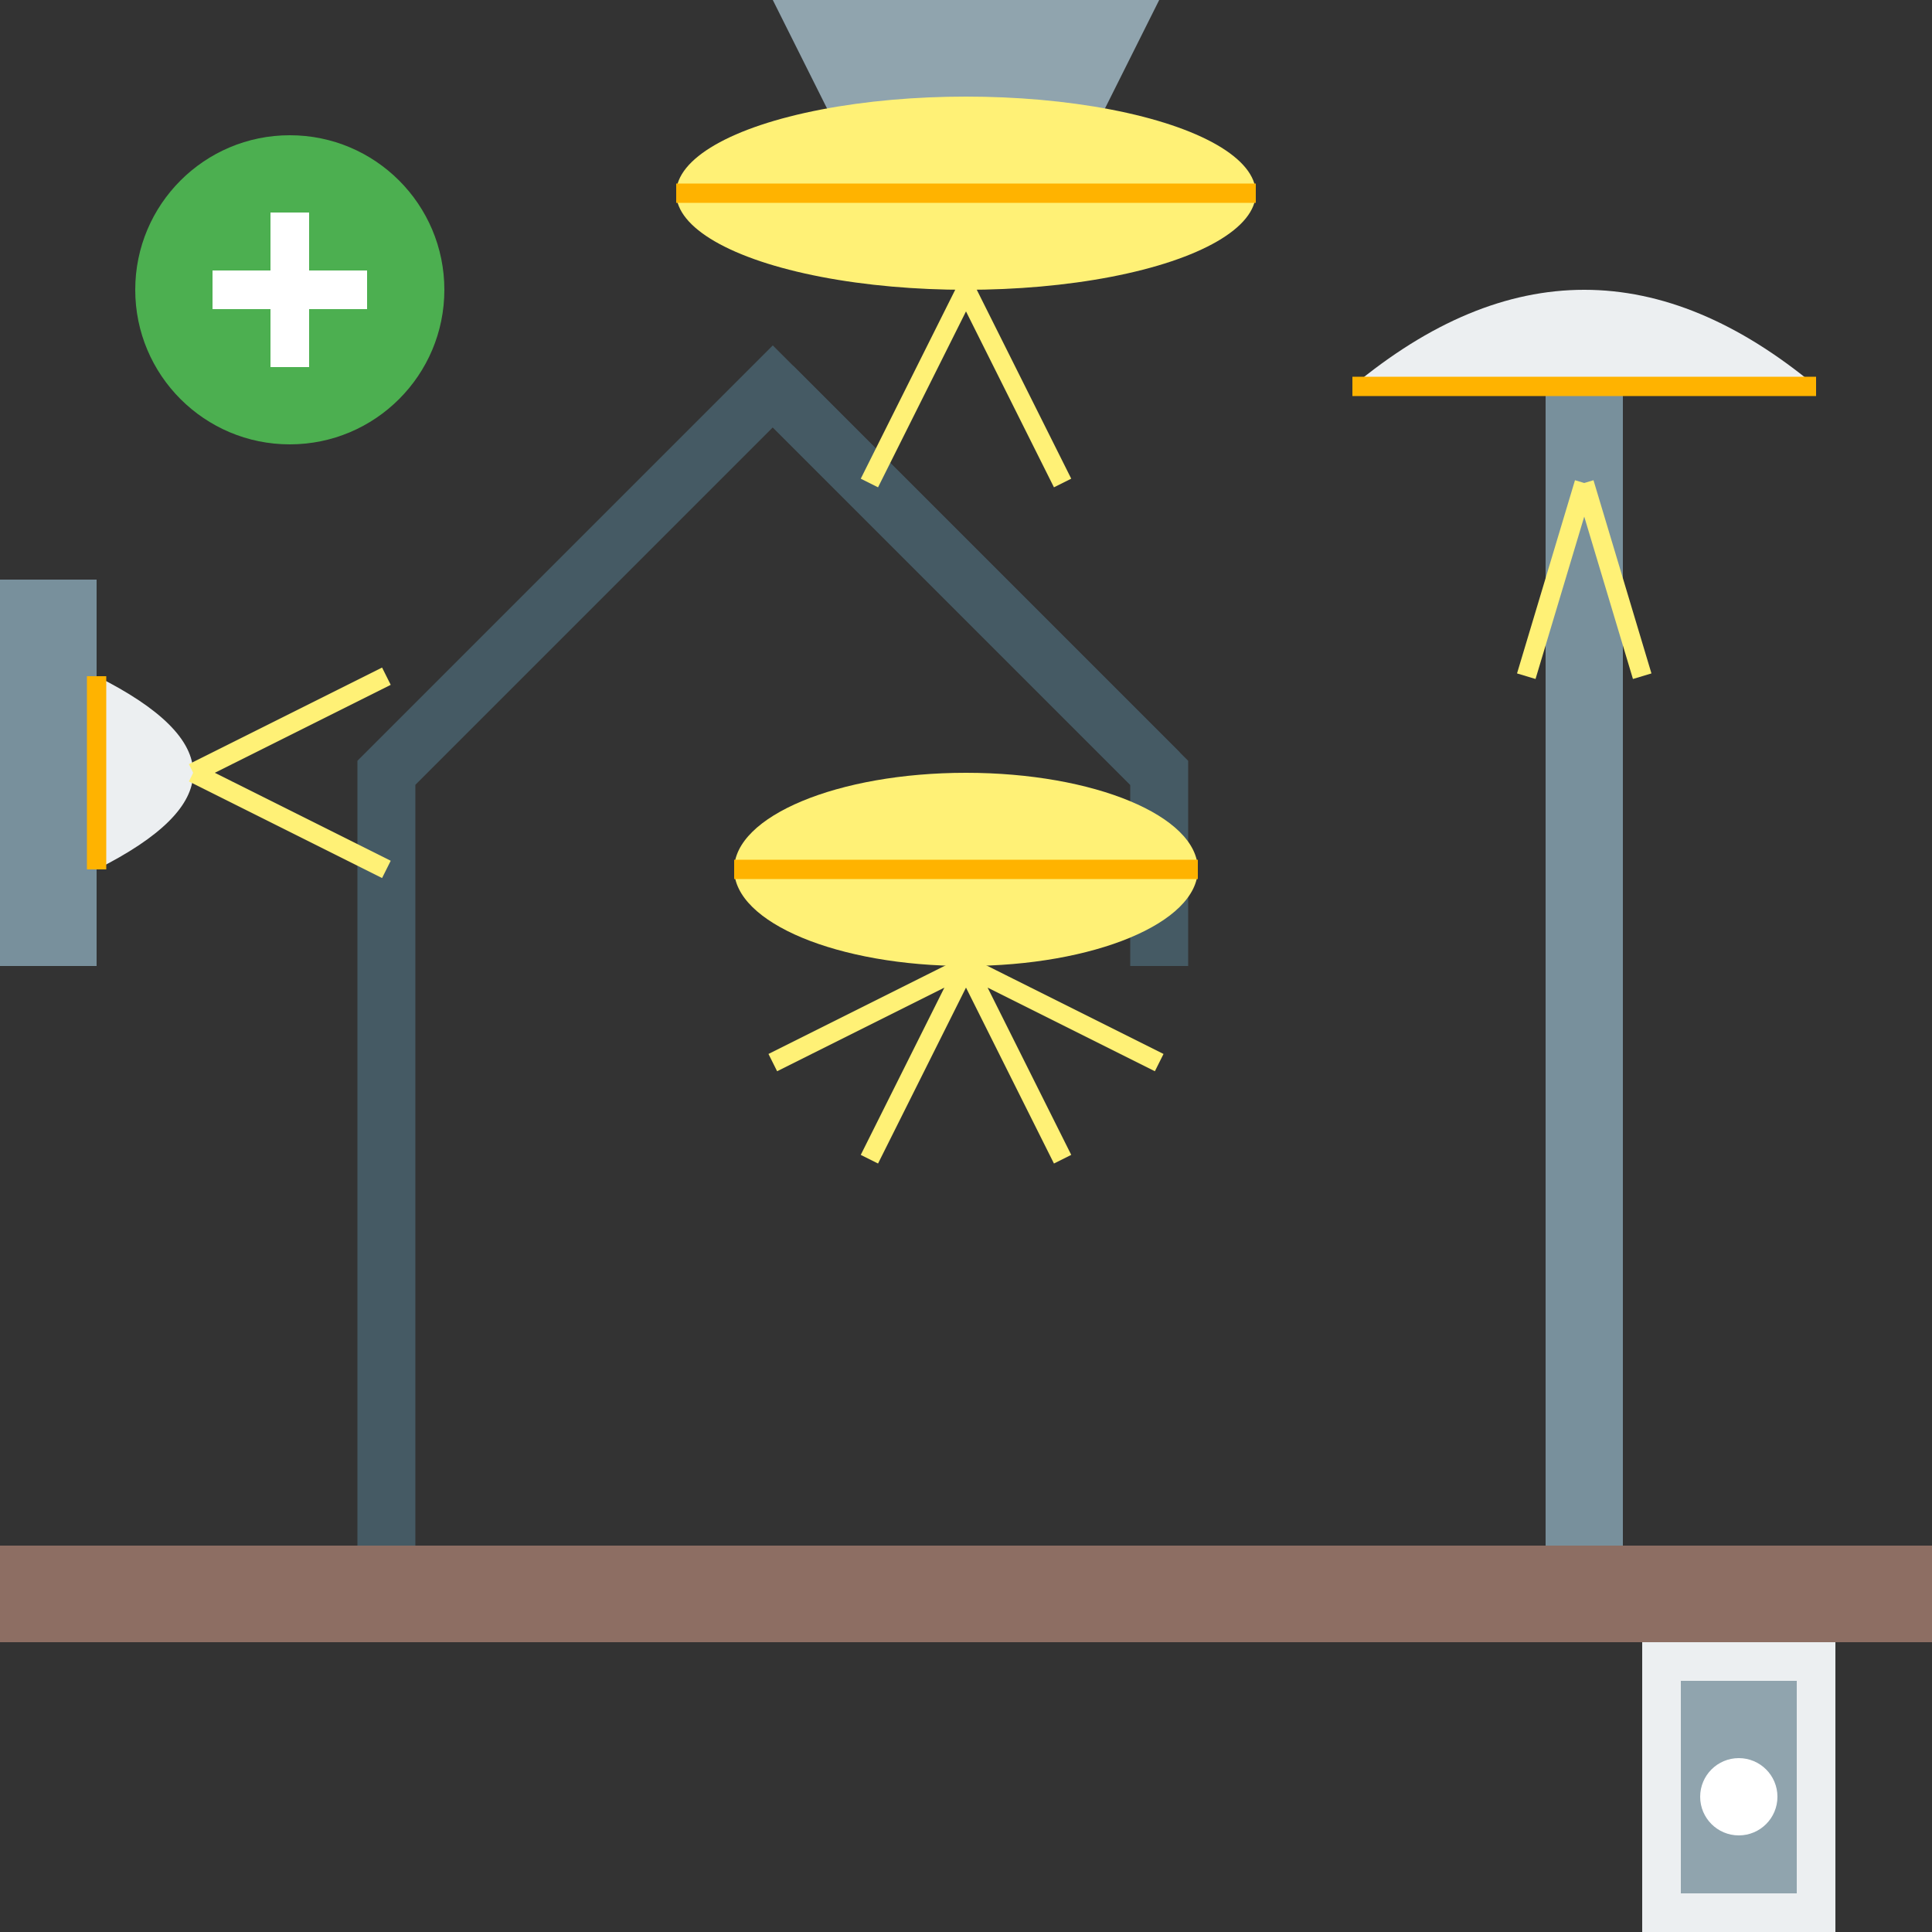
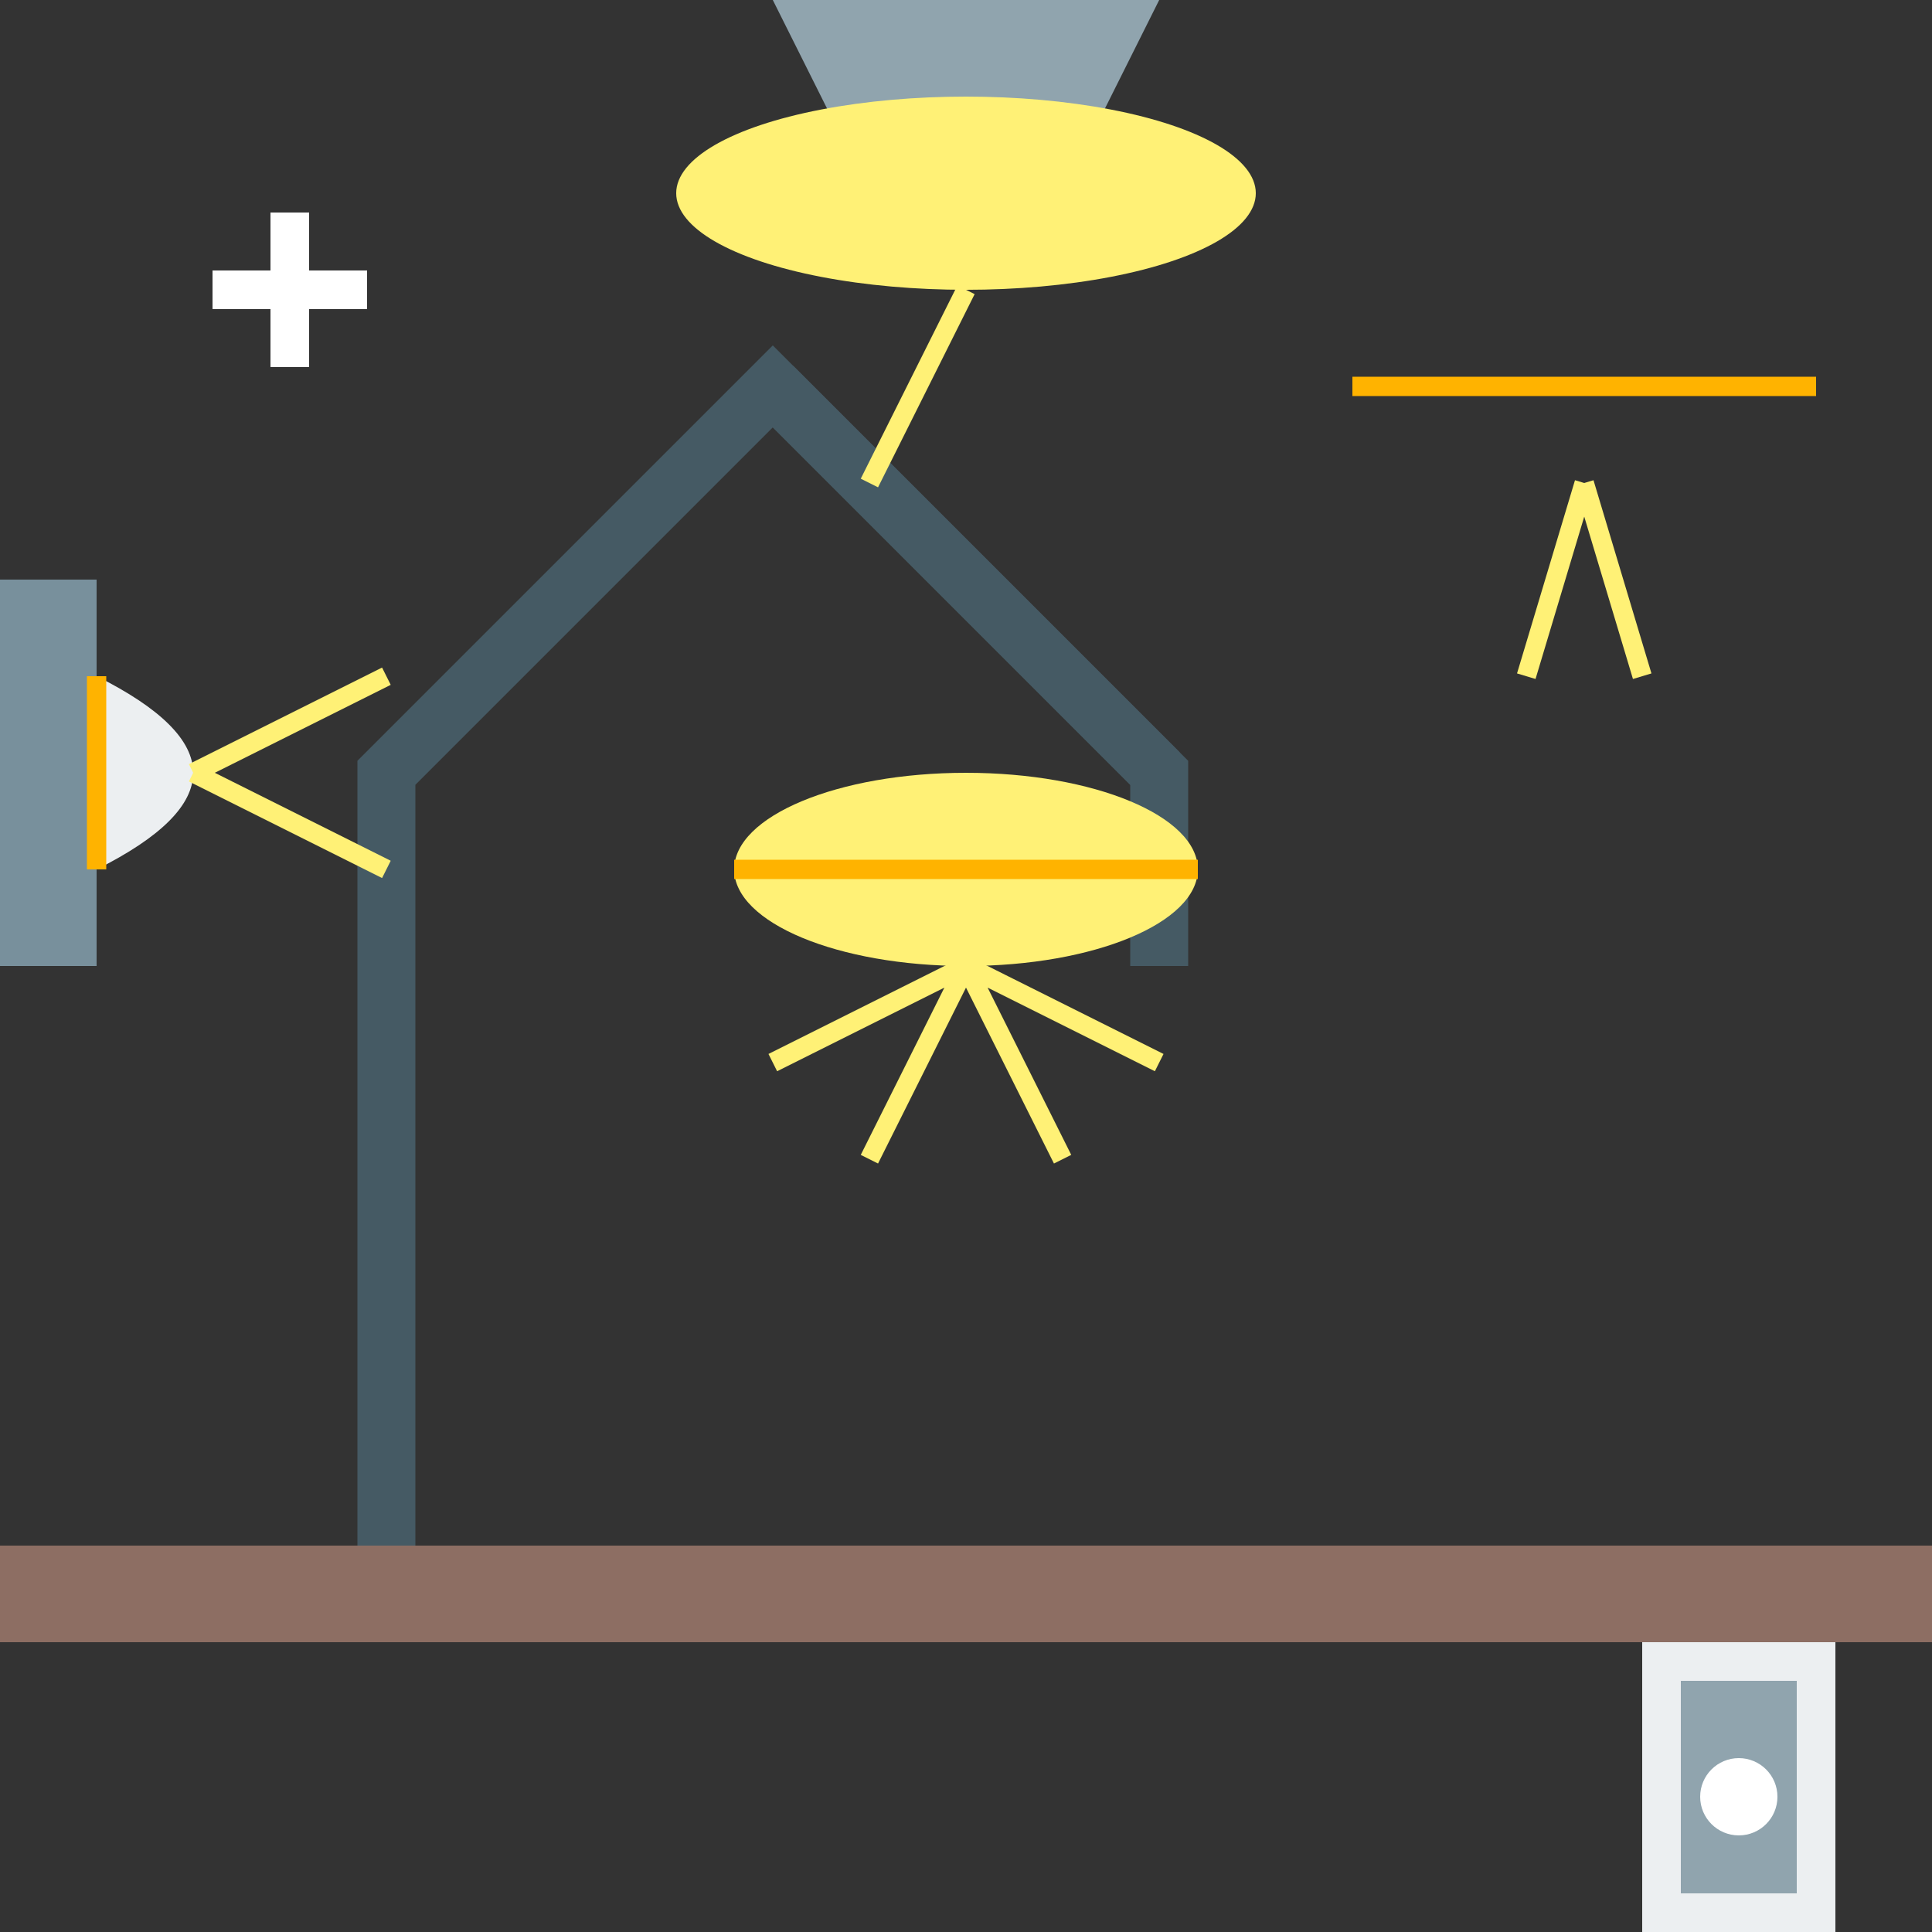
<svg xmlns="http://www.w3.org/2000/svg" viewBox="0 0 100 100">
  <rect x="0" y="0" width="100" height="100" fill="#333333" stroke="none" />
  <rect x="0" y="80" width="100" height="5" fill="#8D6E63" />
  <path d="M20,80 L20,40 L40,20 L60,40 L60,50" fill="none" stroke="#455A64" stroke-width="3" />
  <path d="M40,20 L60,40" fill="none" stroke="#455A64" stroke-width="3" />
  <ellipse cx="50" cy="45" rx="12" ry="5" fill="#FFF176" />
  <path d="M38,45 L62,45" fill="none" stroke="#FFB300" stroke-width="1" />
-   <rect x="80" y="20" width="4" height="60" fill="#78909C" />
-   <path d="M70,20 Q82,10 94,20" fill="#ECEFF1" />
  <path d="M70,20 L94,20" fill="none" stroke="#FFB300" stroke-width="1" />
  <path d="M40,0 L60,0 L55,10 L45,10 Z" fill="#90A4AE" />
  <ellipse cx="50" cy="10" rx="15" ry="5" fill="#FFF176" />
-   <path d="M35,10 L65,10" fill="none" stroke="#FFB300" stroke-width="1" />
  <rect x="0" y="30" width="5" height="20" fill="#78909C" />
  <path d="M5,35 Q15,40 5,45" fill="#ECEFF1" />
  <path d="M5,35 L5,45" fill="none" stroke="#FFB300" stroke-width="1" />
-   <path d="M50,15 L55,25 M50,15 L45,25" fill="none" stroke="#FFF176" stroke-width="1" />
+   <path d="M50,15 M50,15 L45,25" fill="none" stroke="#FFF176" stroke-width="1" />
  <path d="M50,50 L55,60 M50,50 L45,60 M50,50 L60,55 M50,50 L40,55" fill="none" stroke="#FFF176" stroke-width="1" />
  <path d="M82,25 L85,35 M82,25 L79,35" fill="none" stroke="#FFF176" stroke-width="1" />
  <path d="M10,40 L20,45 M10,40 L20,35" fill="none" stroke="#FFF176" stroke-width="1" />
-   <circle cx="15" cy="15" r="8" fill="#4CAF50" />
  <path d="M11,15 L19,15 M15,11 L15,19" fill="none" stroke="#FFFFFF" stroke-width="2" />
  <rect x="85" y="85" width="10" height="15" fill="#ECEFF1" />
  <rect x="87" y="87" width="6" height="11" fill="#90A4AE" />
  <circle cx="90" cy="93" r="2" fill="#FFFFFF" />
</svg>